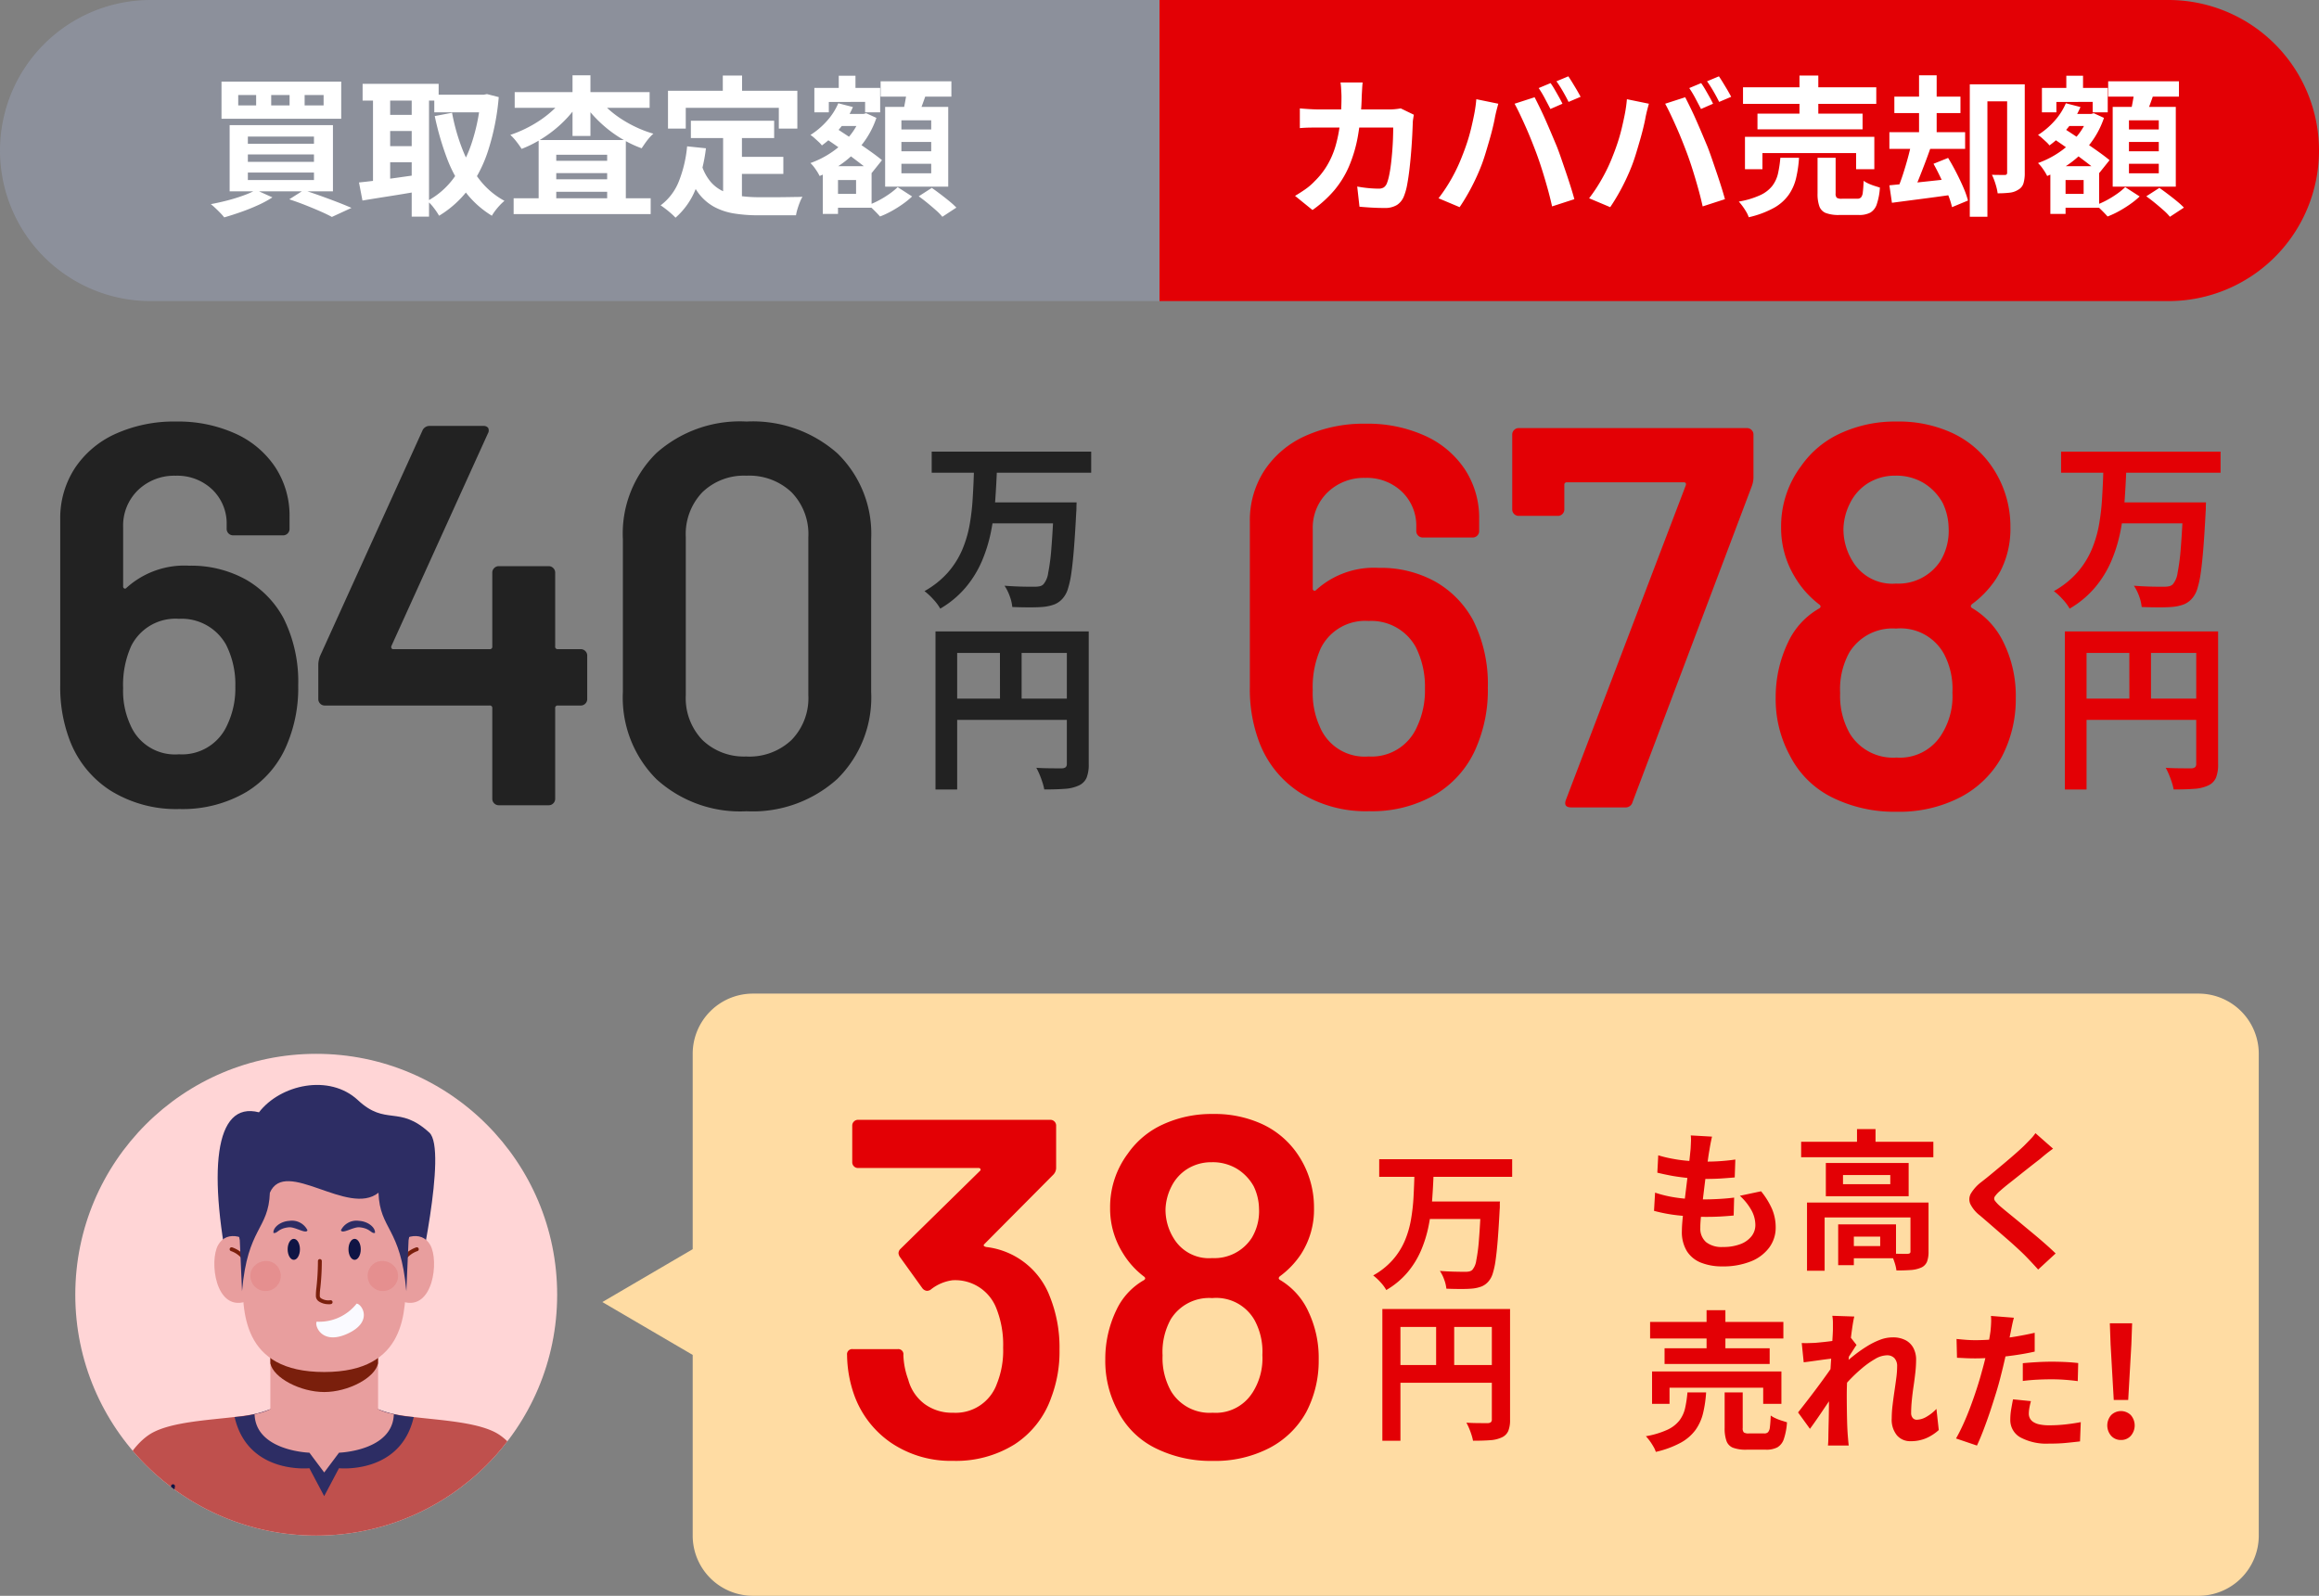
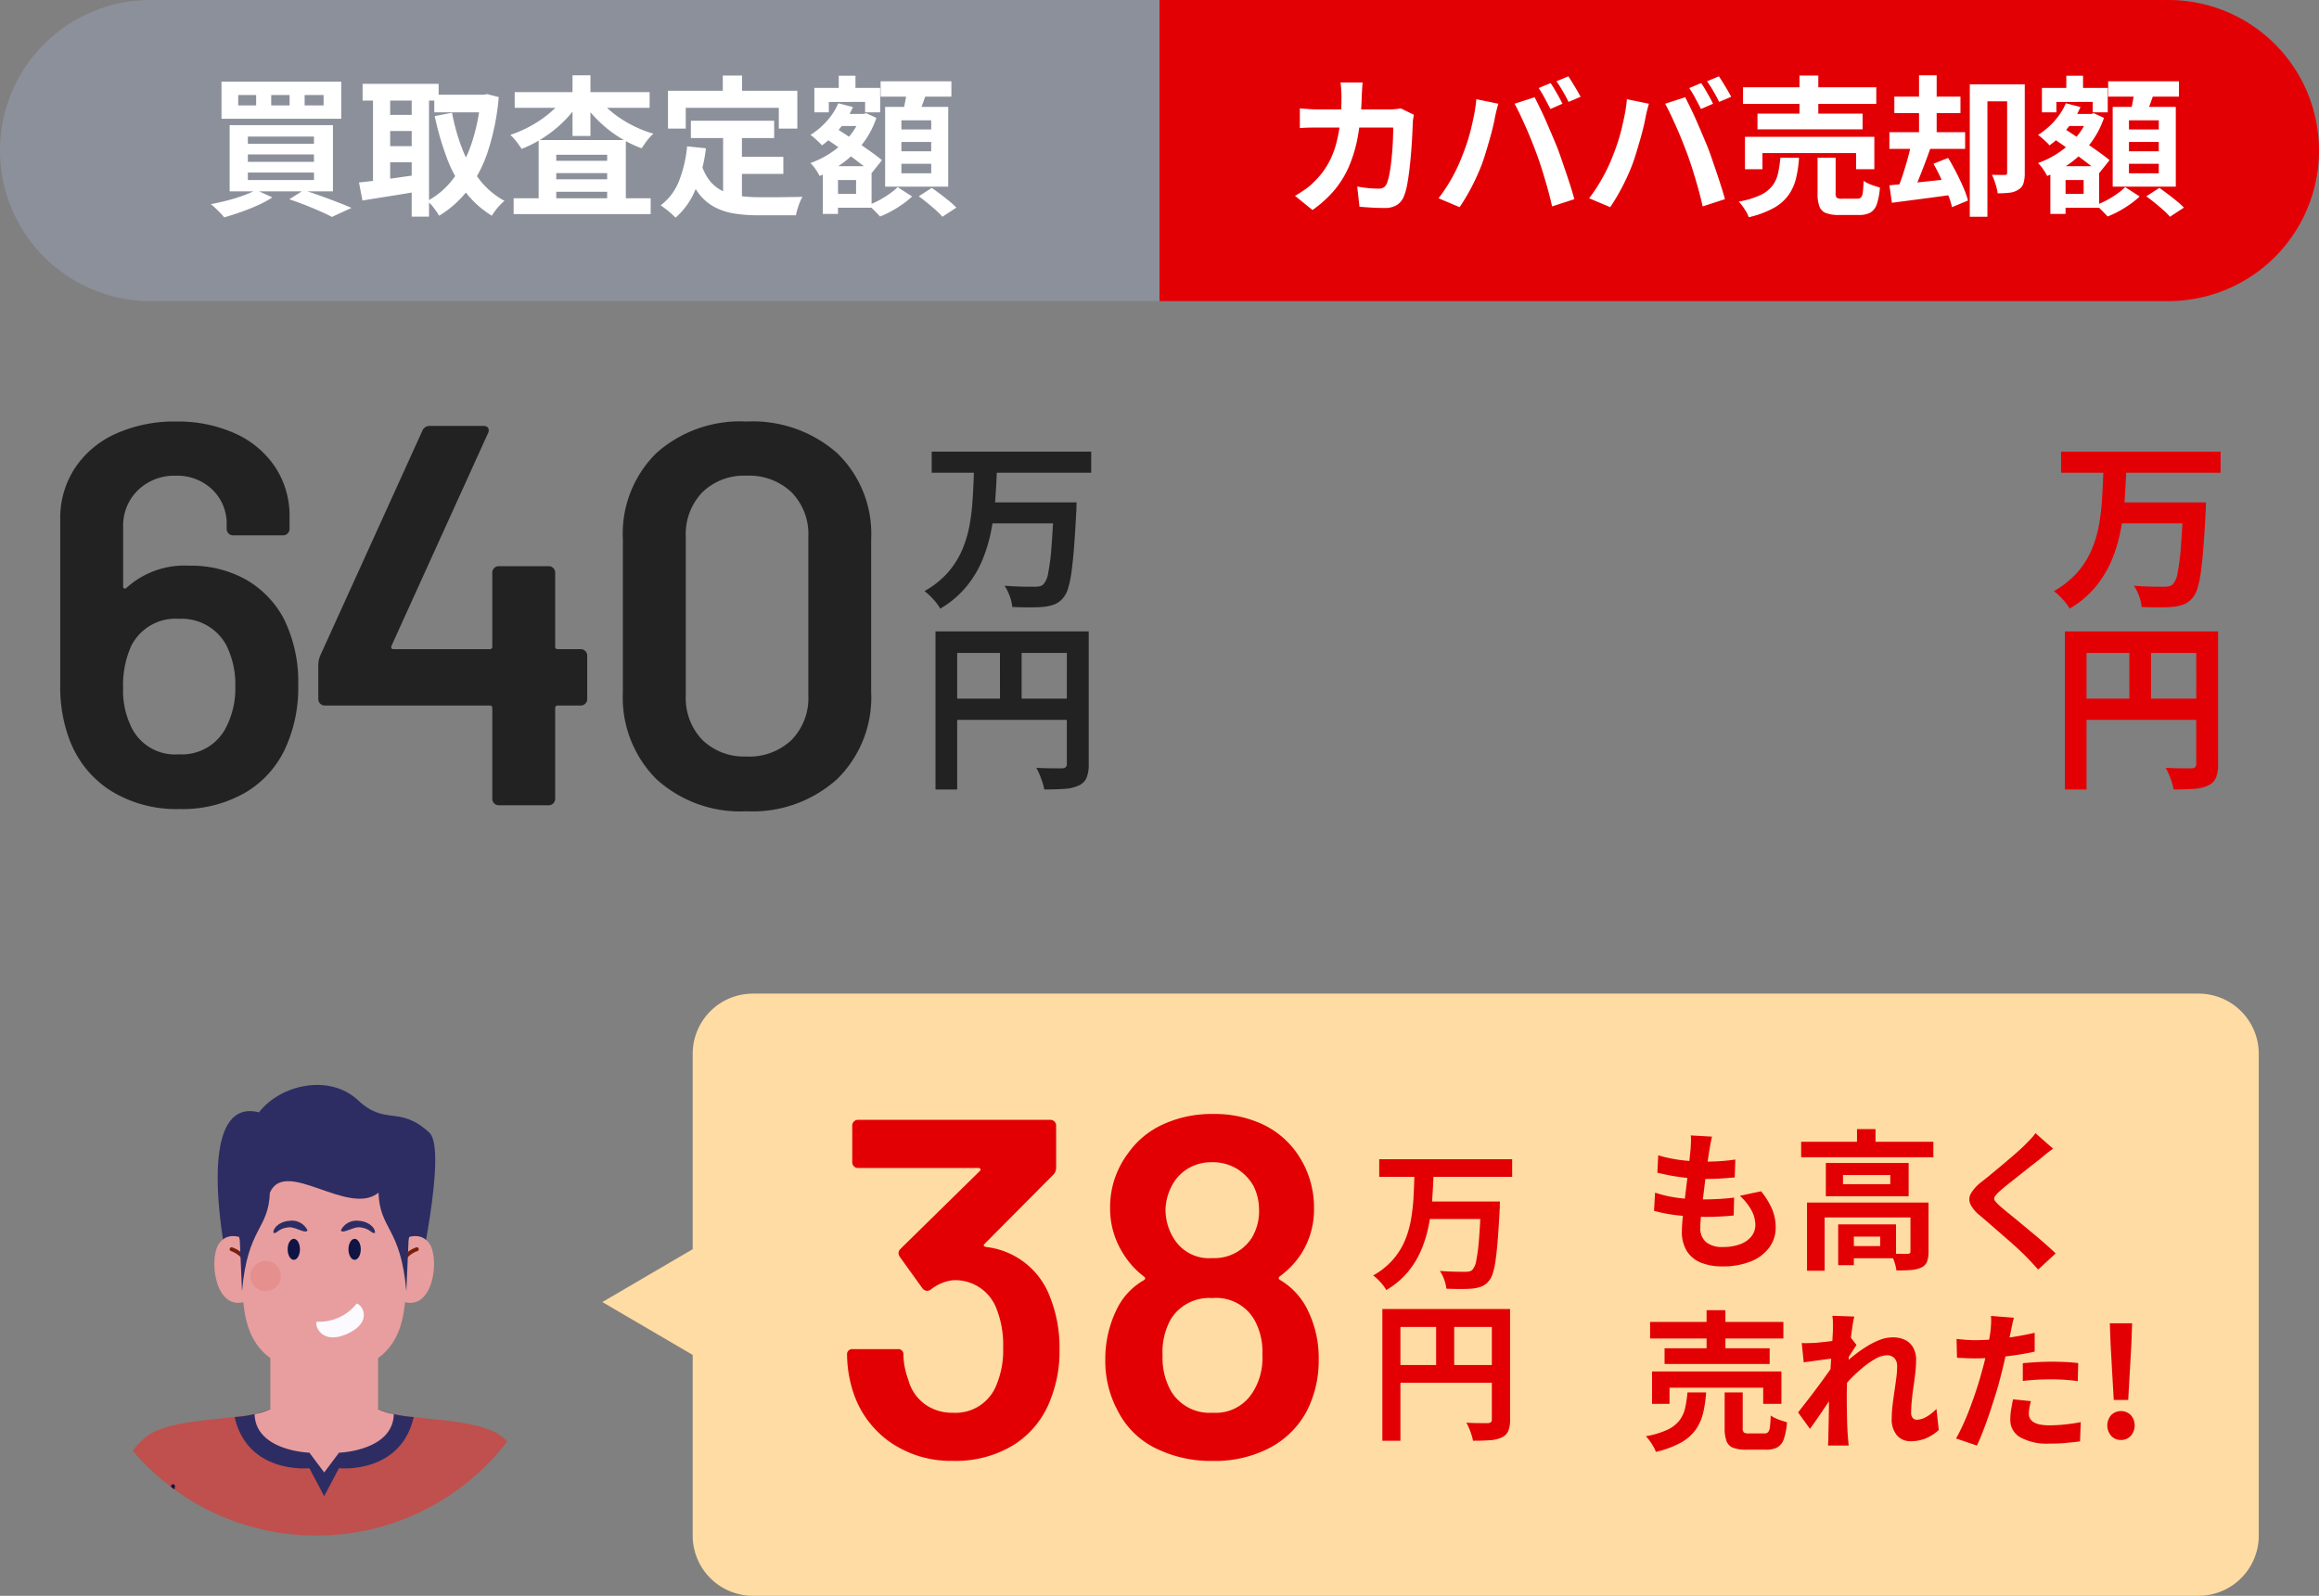
<svg xmlns="http://www.w3.org/2000/svg" width="154" height="106" viewBox="0 0 154 106">
  <rect x="0" y="0" width="154" height="106" fill="#808080" stroke="none" />
  <defs>
    <clipPath id="clip-path">
      <circle id="楕円形_1" data-name="楕円形 1" cx="16" cy="16" r="16" fill="#fff" stroke="#707070" stroke-width="1" />
    </clipPath>
    <clipPath id="clip-path-2">
      <rect id="長方形_12" data-name="長方形 12" width="30.303" height="33.097" fill="none" />
    </clipPath>
  </defs>
  <g id="グループ_275" data-name="グループ 275" transform="translate(2108 -2092)">
    <g id="グループ_255" data-name="グループ 255">
      <path id="長方形_6" data-name="長方形 6" d="M10,0H77a0,0,0,0,1,0,0V20a0,0,0,0,1,0,0H10A10,10,0,0,1,0,10v0A10,10,0,0,1,10,0Z" transform="translate(-2108 2092)" fill="#8c909b" />
      <path id="パス_500" data-name="パス 500" d="M6.58-7.19v.69H7.84v-.69Zm-2.22,0v.69H5.58v-.69Zm-2.19,0v.69H3.36v-.69ZM1.06-8.08H9.01v2.47H1.06ZM2.81-3.24v.49H7.2v-.49Zm0,1.2v.5H7.2v-.5Zm0-2.39v.48H7.2v-.48ZM1.6-5.19H8.46v4.4H1.6ZM5.56-.26l.96-.61q.56.18,1.145.39T8.78-.065q.53.205.91.375l-1.3.6Q8.08.74,7.625.54T6.64.13Q6.11-.08,5.56-.26ZM3.35-.88l1.09.49a7.064,7.064,0,0,1-.96.52Q2.93.38,2.345.585T1.24.94A3.513,3.513,0,0,0,.98.645Q.82.48.65.32T.35.06q.54-.1,1.1-.245T2.5-.51A6.3,6.3,0,0,0,3.35-.88ZM15.19-7.21H18.6v1.17H15.19Zm-4.76-.72h5.05v1.11H10.43Zm1.32,2.06h2.4V-4.8h-2.4Zm0,2.08h2.4v1.07h-2.4Zm6.52-3.42h.21l.21-.04.78.2a15.889,15.889,0,0,1-.7,3.54A8.934,8.934,0,0,1,17.46-.93,6.919,6.919,0,0,1,15.51.83a4.721,4.721,0,0,0-.355-.525A2.61,2.61,0,0,0,14.73-.15a5.231,5.231,0,0,0,1.73-1.495,8.287,8.287,0,0,0,1.2-2.31A12.663,12.663,0,0,0,18.27-6.95Zm-1.9,1.2a13.157,13.157,0,0,0,.69,2.43A8.025,8.025,0,0,0,18.2-1.56a5.268,5.268,0,0,0,1.65,1.4,3.726,3.726,0,0,0-.3.285,4.361,4.361,0,0,0-.305.36,3.092,3.092,0,0,0-.23.345A6.392,6.392,0,0,1,17.235-.78,8.882,8.882,0,0,1,16.02-3.02a19.116,19.116,0,0,1-.8-2.77ZM11.12-7.48h1.14V-.94H11.12Zm2.57,0h1.15V.89H13.69Zm-3.5,6.1q.5-.05,1.135-.13t1.35-.18l1.415-.2.06,1.1q-.97.17-1.96.325T10.42-.18ZM20.46-.33h9.1V.72h-9.1Zm2.23-2.49h4.6V-2h-4.6Zm0,1.23h4.6v.83h-4.6ZM22.12-4.2h5.79V.25H26.67V-3.22H23.29V.29H22.12ZM20.53-7.38h8.96v1.04H20.53ZM24.37-8.5h1.19v4.03H24.37Zm-.56,1.46.98.37a7.1,7.1,0,0,1-.74.96,7.957,7.957,0,0,1-.915.855,8.627,8.627,0,0,1-1.035.71,7.711,7.711,0,0,1-1.11.535,5.57,5.57,0,0,0-.345-.485,3.454,3.454,0,0,0-.405-.445,8.086,8.086,0,0,0,1.06-.44,8.056,8.056,0,0,0,1-.59,7.007,7.007,0,0,0,.86-.7A4.784,4.784,0,0,0,23.81-7.04Zm2.24.01a4.883,4.883,0,0,0,.68.755,6.821,6.821,0,0,0,.885.68,8.215,8.215,0,0,0,1.025.565,7.557,7.557,0,0,0,1.1.41,2.54,2.54,0,0,0-.28.285,4.419,4.419,0,0,0-.275.355q-.125.18-.225.33a7.5,7.5,0,0,1-1.13-.52,8.137,8.137,0,0,1-1.05-.7,8.618,8.618,0,0,1-.925-.845,7.344,7.344,0,0,1-.755-.94Zm6.18,1.55h5.53v1.15H32.23ZM35-3.08h3.37v1.13H35Zm-.63-1.73h1.25V.02L34.37-.13ZM31.98-3.78l1.25.13a10.8,10.8,0,0,1-.68,2.7A4.943,4.943,0,0,1,31.21.96a3.819,3.819,0,0,0-.28-.27q-.18-.16-.375-.31T30.22.14a3.667,3.667,0,0,0,1.22-1.615A8.383,8.383,0,0,0,31.98-3.78Zm.97,1.26a3.2,3.2,0,0,0,.6,1.105,2.457,2.457,0,0,0,.87.64A4.09,4.09,0,0,0,35.51-.48a9.309,9.309,0,0,0,1.25.08h1.045q.335,0,.685-.005l.65-.01q.3,0,.5-.015a2.5,2.5,0,0,0-.175.365Q39.38.15,39.31.38a3.138,3.138,0,0,0-.1.42H36.7A9.891,9.891,0,0,1,35.1.68,4.184,4.184,0,0,1,33.785.245a3.279,3.279,0,0,1-1.04-.9A5.268,5.268,0,0,1,31.97-2.2Zm1.4-5.96h1.28v1.82H34.35ZM30.71-7.47H39.3v2.51H38.07V-6.34H31.89v1.38H30.71ZM41.72-5.93H43.7v.8H41.72Zm.33-2.54h1.11V-6.9H42.05Zm-.52,6.01h2.7V.3h-2.7V-.62H43.2v-.92H41.53Zm-1.1-5.2H44.8v1.62h-1v-.69H41.39v.69h-.96Zm.56,5.2H42V.71H40.99Zm2.52-3.47h.19l.17-.05.68.31a5.855,5.855,0,0,1-.89,1.685,6.489,6.489,0,0,1-1.31,1.29,7.318,7.318,0,0,1-1.57.885,3.317,3.317,0,0,0-.27-.45,2.573,2.573,0,0,0-.34-.41,6.092,6.092,0,0,0,1.415-.72A5.617,5.617,0,0,0,42.76-4.455a4.29,4.29,0,0,0,.75-1.315Zm-1.49-.71.97.25A5.73,5.73,0,0,1,42.1-4.945,6.26,6.26,0,0,1,40.93-3.84a1.526,1.526,0,0,0-.21-.23q-.14-.13-.29-.265a2.065,2.065,0,0,0-.26-.2,5.115,5.115,0,0,0,1.085-.92A4.284,4.284,0,0,0,42.02-6.64Zm-.9,2.3.63-.72q.37.24.81.53t.88.59q.44.3.83.58t.65.5l-.68.85a7.82,7.82,0,0,0-.625-.53q-.375-.29-.805-.61t-.87-.63Q41.5-4.09,41.12-4.34ZM44.83-8.1h4.7v1.02h-4.7Zm1.38,4.03v.62h1.98v-.62Zm0,1.45v.63h1.98v-.63Zm0-2.89v.61h1.98v-.61ZM45.13-6.4h4.19v5.3H45.13Zm1.46-1.16,1.31.16q-.15.45-.315.895t-.305.765l-.99-.19q.06-.24.115-.525t.105-.575Q46.56-7.32,46.59-7.56Zm-.63,6.49.96.62a5.387,5.387,0,0,1-.62.505,7.868,7.868,0,0,1-.75.47,5.916,5.916,0,0,1-.76.355Q44.65.72,44.43.5T44.02.12a5.383,5.383,0,0,0,.73-.33,6.373,6.373,0,0,0,.69-.43A4.245,4.245,0,0,0,45.96-1.07Zm1.4.61.87-.56q.27.19.58.425t.59.465a5.092,5.092,0,0,1,.46.42L48.93.9a3.52,3.52,0,0,0-.42-.43q-.27-.24-.575-.49T47.36-.46Z" transform="translate(-2094.35 2105.5)" fill="#fff" />
      <path id="長方形_7" data-name="長方形 7" d="M0,0H67A10,10,0,0,1,77,10v0A10,10,0,0,1,67,20H0a0,0,0,0,1,0,0V0A0,0,0,0,1,0,0Z" transform="translate(-2031 2092)" fill="#e30005" />
      <path id="パス_501" data-name="パス 501" d="M5.32-8.02q-.02.17-.035.44l-.025.45a17.541,17.541,0,0,1-.25,2.645,9.192,9.192,0,0,1-.6,2.045,6.418,6.418,0,0,1-.99,1.6A7.791,7.791,0,0,1,1.99.45L.83-.49q.31-.18.665-.425A3.961,3.961,0,0,0,2.14-1.47a5.123,5.123,0,0,0,.83-1.055,5.643,5.643,0,0,0,.545-1.26,9.093,9.093,0,0,0,.3-1.5,15.026,15.026,0,0,0,.1-1.81q0-.11-.01-.285T3.885-7.73Q3.87-7.9,3.85-8.02Zm3.4,2.14q-.02.12-.045.28a1.728,1.728,0,0,0-.025.25q-.01.32-.035.82t-.07,1.075Q8.5-2.88,8.435-2.31T8.28-1.255a3.966,3.966,0,0,1-.22.795A1.221,1.221,0,0,1,7.6.115a1.518,1.518,0,0,1-.825.2q-.43,0-.86-.025T5.11.23L4.96-1.11q.37.07.74.105t.66.035a.645.645,0,0,0,.37-.085.626.626,0,0,0,.2-.265,3.334,3.334,0,0,0,.15-.53q.07-.33.12-.74t.085-.85q.035-.44.05-.855T7.35-5.03H2.47q-.25,0-.62.005t-.7.035V-6.3q.32.03.68.05t.64.02H7.1a3.772,3.772,0,0,0,.385-.02q.2-.02.365-.05Zm9.08-2.1q.13.18.275.43t.285.5q.14.25.23.44l-.8.35q-.16-.31-.37-.705a7.008,7.008,0,0,0-.41-.685Zm1.18-.45q.13.19.285.445t.3.5q.14.245.23.415l-.8.34q-.15-.31-.375-.7T18.19-8.1ZM11.92-3.11q.17-.42.325-.885t.275-.96q.12-.5.215-.985a9.038,9.038,0,0,0,.135-.97l1.46.3q-.04.14-.09.33t-.09.37q-.04.18-.06.3-.05.26-.14.63t-.21.785q-.12.415-.245.83T13.24-2.6q-.18.48-.425,1t-.52,1q-.275.48-.535.86l-1.4-.59a10.678,10.678,0,0,0,.9-1.37A10.951,10.951,0,0,0,11.92-3.11Zm4.94-.21q-.15-.4-.33-.85t-.38-.9q-.2-.45-.39-.85t-.35-.69l1.33-.43q.15.29.35.7t.4.865q.2.455.39.905t.34.81q.13.33.285.78t.32.935q.165.485.31.945t.245.83L17.9.21q-.13-.59-.3-1.2t-.355-1.2Q17.06-2.78,16.86-3.32ZM27.8-7.98q.13.18.275.43t.285.5q.14.25.23.44l-.8.35q-.16-.31-.37-.705a7.008,7.008,0,0,0-.41-.685Zm1.18-.45q.13.19.285.445t.3.5q.14.245.23.415l-.8.34q-.15-.31-.375-.7T28.19-8.1ZM21.92-3.11q.17-.42.325-.885t.275-.96q.12-.5.215-.985a9.038,9.038,0,0,0,.135-.97l1.46.3q-.04.14-.09.33t-.09.37q-.04.18-.06.3-.05.26-.14.63t-.21.785q-.12.415-.245.83T23.24-2.6q-.18.48-.425,1t-.52,1q-.275.48-.535.86l-1.4-.59a10.678,10.678,0,0,0,.895-1.37A10.951,10.951,0,0,0,21.92-3.11Zm4.94-.21q-.15-.4-.33-.85t-.38-.9q-.2-.45-.39-.85t-.35-.69l1.33-.43q.15.29.35.7t.4.865q.2.455.39.905t.34.81q.13.33.285.78t.32.935q.165.485.31.945t.245.83L27.9.21q-.13-.59-.3-1.2t-.355-1.2Q27.06-2.78,26.86-3.32ZM30.58-7.7h8.85v1.1H30.58Zm.96,1.75h6.98v1.04H31.54Zm-.83,1.54H39.3v2.15H38.09V-3.33H31.87v1.07H30.71Zm3.62-4.07h1.25v3.11H34.33Zm1.2,5.46h1.2V-.66a.4.4,0,0,0,.075.295A.59.59,0,0,0,37.15-.3h1.01a.346.346,0,0,0,.255-.085.616.616,0,0,0,.12-.34q.035-.255.055-.765a1.759,1.759,0,0,0,.315.18,3.421,3.421,0,0,0,.4.155l.365.115A4.274,4.274,0,0,1,39.46.075a1,1,0,0,1-.43.55,1.575,1.575,0,0,1-.76.155H36.98a2.43,2.43,0,0,1-.9-.13A.754.754,0,0,1,35.65.205a2.467,2.467,0,0,1-.12-.855Zm-2.47,0H34.3a8.142,8.142,0,0,1-.2,1.37A3.225,3.225,0,0,1,33.6-.54a3,3,0,0,1-.98.855A6.412,6.412,0,0,1,30.96.93,1.756,1.756,0,0,0,30.8.58a4.242,4.242,0,0,0-.245-.375A3.567,3.567,0,0,0,30.3-.11a5.739,5.739,0,0,0,1.43-.43,2.168,2.168,0,0,0,.8-.62,2.145,2.145,0,0,0,.375-.82A7.657,7.657,0,0,0,33.06-3.02ZM48.12-7.9h1.17v5.89a2.353,2.353,0,0,1-.085.685A.725.725,0,0,1,48.86-.9a1.3,1.3,0,0,1-.58.2,6.848,6.848,0,0,1-.79.04,3.013,3.013,0,0,0-.08-.4q-.06-.23-.14-.45a3.637,3.637,0,0,0-.16-.38q.26.01.515.01h.345a.158.158,0,0,0,.115-.035.175.175,0,0,0,.035-.125Zm-2.48,0h3.04v1.13H46.81V.9H45.64Zm-5.01.82h4.39v1.09H40.63ZM40.3-4.72h5.03v1.11H40.3ZM42.27-8.5h1.17v4.37H42.27ZM40.3-1.19q.52-.05,1.19-.12L42.9-1.46l1.485-.16.05,1.06q-1.05.15-2.095.285T40.47-.03Zm2.93-1.43.97-.39q.27.44.535.955t.475,1a5.969,5.969,0,0,1,.31.875L44.46.26a5.431,5.431,0,0,0-.28-.865q-.2-.5-.445-1.025T43.23-2.62ZM41.77-4.04l1.27.34q-.18.52-.39,1.07t-.41,1.05q-.2.5-.39.88l-.98-.31q.17-.41.34-.935t.32-1.075Q41.68-3.57,41.77-4.04Zm9.95-1.89H53.7v.8H51.72Zm.33-2.54h1.11V-6.9H52.05Zm-.52,6.01h2.7V.3h-2.7V-.62H53.2v-.92H51.53Zm-1.1-5.2H54.8v1.62h-1v-.69H51.39v.69h-.96Zm.56,5.2H52V.71H50.99Zm2.52-3.47h.19l.17-.05.68.31a5.855,5.855,0,0,1-.89,1.685,6.489,6.489,0,0,1-1.31,1.29,7.318,7.318,0,0,1-1.57.885,3.317,3.317,0,0,0-.27-.45,2.573,2.573,0,0,0-.34-.41,6.092,6.092,0,0,0,1.415-.72A5.617,5.617,0,0,0,52.76-4.455a4.29,4.29,0,0,0,.75-1.315Zm-1.49-.71.97.25A5.73,5.73,0,0,1,52.1-4.945,6.26,6.26,0,0,1,50.93-3.84a1.526,1.526,0,0,0-.21-.23q-.14-.13-.29-.265a2.065,2.065,0,0,0-.26-.2,5.115,5.115,0,0,0,1.085-.92A4.284,4.284,0,0,0,52.02-6.64Zm-.9,2.3.63-.72q.37.24.81.53t.88.59q.44.3.83.58t.65.5l-.68.85a7.82,7.82,0,0,0-.625-.53q-.375-.29-.805-.61t-.87-.63Q51.5-4.09,51.12-4.34ZM54.83-8.1h4.7v1.02h-4.7Zm1.38,4.03v.62h1.98v-.62Zm0,1.45v.63h1.98v-.63Zm0-2.89v.61h1.98v-.61ZM55.13-6.4h4.19v5.3H55.13Zm1.46-1.16,1.31.16q-.15.45-.315.895t-.305.765l-.99-.19q.06-.24.115-.525t.105-.575Q56.56-7.32,56.59-7.56Zm-.63,6.49.96.62a5.387,5.387,0,0,1-.62.505,7.868,7.868,0,0,1-.75.47,5.916,5.916,0,0,1-.76.355Q54.65.72,54.43.5T54.02.12a5.383,5.383,0,0,0,.73-.33,6.373,6.373,0,0,0,.69-.43A4.245,4.245,0,0,0,55.96-1.07Zm1.4.61.87-.56q.27.19.58.425t.59.465a5.092,5.092,0,0,1,.46.42L58.93.9a3.52,3.52,0,0,0-.42-.43q-.27-.24-.575-.49T57.36-.46Z" transform="translate(-2022.83 2105.5)" fill="#fff" />
      <g id="グループ_253" data-name="グループ 253" transform="translate(-2133.836 140)">
-         <path id="パス_502" data-name="パス 502" d="M16.668-12.42a9.437,9.437,0,0,1,.972,4.464A9.592,9.592,0,0,1,16.92-4.1,6.647,6.647,0,0,1,14.2-.882,8.358,8.358,0,0,1,9.756.252,8.263,8.263,0,0,1,5.148-.99,6.874,6.874,0,0,1,2.412-4.464a9.885,9.885,0,0,1-.576-3.528v-10.98a6.075,6.075,0,0,1,.972-3.42,6.38,6.38,0,0,1,2.718-2.286,9.44,9.44,0,0,1,4.014-.81,9.2,9.2,0,0,1,3.906.792,6.268,6.268,0,0,1,2.664,2.232,5.859,5.859,0,0,1,.954,3.312v.792a.417.417,0,0,1-.126.306.417.417,0,0,1-.306.126H13.32a.417.417,0,0,1-.306-.126.417.417,0,0,1-.126-.306v-.252a3.128,3.128,0,0,0-.954-2.358,3.361,3.361,0,0,0-2.43-.918,3.46,3.46,0,0,0-2.5.954,3.272,3.272,0,0,0-.99,2.466v3.924a.145.145,0,0,0,.072.144.118.118,0,0,0,.144-.036A5.723,5.723,0,0,1,10.4-15.912a7.48,7.48,0,0,1,3.726.9A6.516,6.516,0,0,1,16.668-12.42ZM12.924-5.328a5.653,5.653,0,0,0,.54-2.556,5.837,5.837,0,0,0-.612-2.772A3.373,3.373,0,0,0,9.72-12.384a3.283,3.283,0,0,0-3.168,1.8,6.292,6.292,0,0,0-.54,2.808A5.4,5.4,0,0,0,6.48-5.364a3.216,3.216,0,0,0,3.24,1.98A3.278,3.278,0,0,0,12.924-5.328ZM23.184,0q-.54,0-.36-.5l7.956-20.88q.072-.216-.144-.216H22.9a.159.159,0,0,0-.18.18v1.62a.417.417,0,0,1-.126.306.417.417,0,0,1-.306.126H19.692a.417.417,0,0,1-.306-.126.417.417,0,0,1-.126-.306v-4.968a.417.417,0,0,1,.126-.306.417.417,0,0,1,.306-.126H34.848a.417.417,0,0,1,.306.126.417.417,0,0,1,.126.306v2.88a1.777,1.777,0,0,1-.108.54L27.252-.36a.474.474,0,0,1-.5.36ZM51.912-10.908A8.025,8.025,0,0,1,52.7-7.272a8.24,8.24,0,0,1-.936,3.924A6.657,6.657,0,0,1,49.032-.684a8.812,8.812,0,0,1-4.248.972A9.3,9.3,0,0,1,40.5-.666a6.256,6.256,0,0,1-2.808-2.79,7.824,7.824,0,0,1-.936-3.852,8.391,8.391,0,0,1,.828-3.672,5.016,5.016,0,0,1,2.052-2.232q.18-.108.036-.252a6.268,6.268,0,0,1-1.62-1.8,6.235,6.235,0,0,1-.936-3.348,6.667,6.667,0,0,1,1.332-4.068,6.434,6.434,0,0,1,2.628-2.178,8.652,8.652,0,0,1,3.708-.774,8.471,8.471,0,0,1,3.726.774,6.513,6.513,0,0,1,2.574,2.178,7.031,7.031,0,0,1,1.26,4.068,6.139,6.139,0,0,1-.972,3.456A6.531,6.531,0,0,1,49.788-13.5q-.144.144,0,.252A5.312,5.312,0,0,1,51.912-10.908ZM41.688-20.2a4.04,4.04,0,0,0-.432,1.656,4.035,4.035,0,0,0,.612,2.2,3.07,3.07,0,0,0,2.88,1.476A3.323,3.323,0,0,0,47.7-16.38a3.859,3.859,0,0,0,.54-2.2,3.972,3.972,0,0,0-.4-1.656,3.58,3.58,0,0,0-1.26-1.314,3.508,3.508,0,0,0-1.872-.486,3.372,3.372,0,0,0-1.8.486A3.254,3.254,0,0,0,41.688-20.2ZM47.736-4.788a4.76,4.76,0,0,0,.756-2.844,4.94,4.94,0,0,0-.576-2.592,3.293,3.293,0,0,0-3.168-1.656,3.362,3.362,0,0,0-3.1,1.584,5.055,5.055,0,0,0-.612,2.7,5.053,5.053,0,0,0,.648,2.7,3.362,3.362,0,0,0,3.1,1.584A3.24,3.24,0,0,0,47.736-4.788Z" transform="translate(107 2005.632)" fill="#e30005" />
        <path id="パス_503" data-name="パス 503" d="M.708-9.372H11.3v1.4H.708ZM4.548-6h4.8v1.392h-4.8ZM8.82-6h1.512l-.006.114q-.006.114-.006.27a2.117,2.117,0,0,1-.012.252q-.072,1.392-.15,2.382T9.984-1.326A6.343,6.343,0,0,1,9.756-.264a1.739,1.739,0,0,1-.312.6,1.451,1.451,0,0,1-.57.432A2.881,2.881,0,0,1,8.16.936Q7.8.972,7.23.972T6.06.948A2.791,2.791,0,0,0,5.892.234a3.106,3.106,0,0,0-.348-.7q.624.048,1.188.06T7.56-.4a1.488,1.488,0,0,0,.324-.03.536.536,0,0,0,.24-.126,1.452,1.452,0,0,0,.318-.75,13.829,13.829,0,0,0,.216-1.68q.09-1.1.162-2.778Zm-5.3-2.172H5.04Q5-7.152,4.926-6.108A16.752,16.752,0,0,1,4.644-4.05a9.964,9.964,0,0,1-.6,1.944A7.03,7.03,0,0,1,2.976-.366a6.476,6.476,0,0,1-1.7,1.422A3.235,3.235,0,0,0,.816.438,4.268,4.268,0,0,0,.228-.108,5.916,5.916,0,0,0,1.782-1.344a5.7,5.7,0,0,0,.954-1.512,7.731,7.731,0,0,0,.5-1.71,15.119,15.119,0,0,0,.2-1.806Q3.492-7.284,3.516-8.172ZM.96,2.568h9.408V4H2.4v9.072H.96Zm8.724,0h1.452v8.82a2.317,2.317,0,0,1-.144.906,1.018,1.018,0,0,1-.516.51,2.583,2.583,0,0,1-.93.222q-.558.042-1.362.042a3.679,3.679,0,0,0-.12-.468q-.084-.264-.192-.522a4.35,4.35,0,0,0-.216-.45q.348.024.7.03t.63.006h.384a.4.4,0,0,0,.24-.078.29.29,0,0,0,.072-.222ZM1.74,7.032h8.652V8.448H1.74Zm3.5-3.684h1.44V7.74H5.244Z" transform="translate(162 1991.372)" fill="#e30005" />
      </g>
      <g id="グループ_252" data-name="グループ 252" transform="translate(-2137.836 139)">
        <path id="パス_498" data-name="パス 498" d="M16.668-12.42a9.437,9.437,0,0,1,.972,4.464A9.592,9.592,0,0,1,16.92-4.1,6.647,6.647,0,0,1,14.2-.882,8.358,8.358,0,0,1,9.756.252,8.263,8.263,0,0,1,5.148-.99,6.874,6.874,0,0,1,2.412-4.464a9.885,9.885,0,0,1-.576-3.528v-10.98a6.075,6.075,0,0,1,.972-3.42,6.38,6.38,0,0,1,2.718-2.286,9.44,9.44,0,0,1,4.014-.81,9.2,9.2,0,0,1,3.906.792,6.268,6.268,0,0,1,2.664,2.232,5.859,5.859,0,0,1,.954,3.312v.792a.417.417,0,0,1-.126.306.417.417,0,0,1-.306.126H13.32a.417.417,0,0,1-.306-.126.417.417,0,0,1-.126-.306v-.252a3.128,3.128,0,0,0-.954-2.358,3.361,3.361,0,0,0-2.43-.918,3.46,3.46,0,0,0-2.5.954,3.272,3.272,0,0,0-.99,2.466v3.924a.145.145,0,0,0,.072.144.118.118,0,0,0,.144-.036A5.723,5.723,0,0,1,10.4-15.912a7.48,7.48,0,0,1,3.726.9A6.516,6.516,0,0,1,16.668-12.42ZM12.924-5.328a5.653,5.653,0,0,0,.54-2.556,5.837,5.837,0,0,0-.612-2.772A3.373,3.373,0,0,0,9.72-12.384a3.283,3.283,0,0,0-3.168,1.8,6.292,6.292,0,0,0-.54,2.808A5.4,5.4,0,0,0,6.48-5.364a3.216,3.216,0,0,0,3.24,1.98A3.278,3.278,0,0,0,12.924-5.328ZM36.4-10.368a.417.417,0,0,1,.306.126.417.417,0,0,1,.126.306v2.88a.417.417,0,0,1-.126.306.417.417,0,0,1-.306.126H34.884a.159.159,0,0,0-.18.18V-.432a.417.417,0,0,1-.126.306A.417.417,0,0,1,34.272,0H30.96a.417.417,0,0,1-.306-.126.417.417,0,0,1-.126-.306V-6.444a.159.159,0,0,0-.18-.18H19.4A.417.417,0,0,1,19.1-6.75a.417.417,0,0,1-.126-.306v-2.3a1.777,1.777,0,0,1,.108-.54l6.8-14.976a.51.51,0,0,1,.5-.324h3.528a.4.4,0,0,1,.342.126.387.387,0,0,1-.018.378L23.832-10.584a.153.153,0,0,0,0,.144.115.115,0,0,0,.108.072h6.408a.159.159,0,0,0,.18-.18v-4.9a.417.417,0,0,1,.126-.306.417.417,0,0,1,.306-.126h3.312a.417.417,0,0,1,.306.126.417.417,0,0,1,.126.306v4.9a.159.159,0,0,0,.18.18ZM47.412.4a8.255,8.255,0,0,1-5.994-2.142A7.667,7.667,0,0,1,39.2-7.524V-17.676a7.5,7.5,0,0,1,2.214-5.706,8.338,8.338,0,0,1,5.994-2.106,8.469,8.469,0,0,1,6.03,2.106,7.438,7.438,0,0,1,2.25,5.706V-7.524a7.6,7.6,0,0,1-2.25,5.778A8.383,8.383,0,0,1,47.412.4Zm0-3.636a4.075,4.075,0,0,0,2.988-1.1,3.977,3.977,0,0,0,1.116-2.97V-17.82A3.977,3.977,0,0,0,50.4-20.79a4.075,4.075,0,0,0-2.988-1.1,3.965,3.965,0,0,0-2.934,1.1,4.013,4.013,0,0,0-1.1,2.97V-7.308a4.013,4.013,0,0,0,1.1,2.97A3.965,3.965,0,0,0,47.412-3.24Z" transform="translate(32 2006.488)" fill="#222" />
        <path id="パス_499" data-name="パス 499" d="M.708-9.372H11.3v1.4H.708ZM4.548-6h4.8v1.392h-4.8ZM8.82-6h1.512l-.006.114q-.006.114-.006.27a2.117,2.117,0,0,1-.012.252q-.072,1.392-.15,2.382T9.984-1.326A6.343,6.343,0,0,1,9.756-.264a1.739,1.739,0,0,1-.312.6,1.451,1.451,0,0,1-.57.432A2.881,2.881,0,0,1,8.16.936Q7.8.972,7.23.972T6.06.948A2.791,2.791,0,0,0,5.892.234a3.106,3.106,0,0,0-.348-.7q.624.048,1.188.06T7.56-.4a1.488,1.488,0,0,0,.324-.03.536.536,0,0,0,.24-.126,1.452,1.452,0,0,0,.318-.75,13.829,13.829,0,0,0,.216-1.68q.09-1.1.162-2.778Zm-5.3-2.172H5.04Q5-7.152,4.926-6.108A16.752,16.752,0,0,1,4.644-4.05a9.964,9.964,0,0,1-.6,1.944A7.03,7.03,0,0,1,2.976-.366a6.476,6.476,0,0,1-1.7,1.422A3.235,3.235,0,0,0,.816.438,4.268,4.268,0,0,0,.228-.108,5.916,5.916,0,0,0,1.782-1.344a5.7,5.7,0,0,0,.954-1.512,7.731,7.731,0,0,0,.5-1.71,15.119,15.119,0,0,0,.2-1.806Q3.492-7.284,3.516-8.172ZM.96,2.568h9.408V4H2.4v9.072H.96Zm8.724,0h1.452v8.82a2.317,2.317,0,0,1-.144.906,1.018,1.018,0,0,1-.516.51,2.583,2.583,0,0,1-.93.222q-.558.042-1.362.042a3.679,3.679,0,0,0-.12-.468q-.084-.264-.192-.522a4.35,4.35,0,0,0-.216-.45q.348.024.7.03t.63.006h.384a.4.4,0,0,0,.24-.078.29.29,0,0,0,.072-.222ZM1.74,7.032h8.652V8.448H1.74Zm3.5-3.684h1.44V7.74H5.244Z" transform="translate(91 1992.372)" fill="#222" />
      </g>
      <g id="グループ_7" data-name="グループ 7" transform="translate(-2137 133)">
        <g id="グループ_5" data-name="グループ 5" transform="translate(-102 -64)">
-           <circle id="楕円形_2" data-name="楕円形 2" cx="16" cy="16" r="16" transform="translate(136 2093)" fill="#ffd5d6" />
          <g id="マスクグループ_1" data-name="マスクグループ 1" transform="translate(136 2093)" clip-path="url(#clip-path)">
            <g id="グループ_4" data-name="グループ 4" transform="translate(1.377 2.066)">
              <g id="グループ_3" data-name="グループ 3" clip-path="url(#clip-path-2)">
                <path id="パス_1" data-name="パス 1" d="M34.015,1.819c1.421-1.846,4.676-2.576,6.572-.807,1.868,1.743,2.711.3,4.739,2.152,1.237,1.129-.829,10.2-.829,10.2h-12.3C30.561,5.726,31.049,1.044,34.015,1.819" transform="translate(-23.194 0)" fill="#2d2d64" />
                <rect id="長方形_11" data-name="長方形 11" width="7.154" height="9.783" transform="translate(11.576 16.11)" fill="#e89e9e" />
-                 <path id="パス_2" data-name="パス 2" d="M51.967,62.368v2.384c-.2.97-1.994,1.906-3.575,1.906s-3.375-.935-3.578-1.906V62.368Z" transform="translate(-33.238 -46.259)" fill="#7a1f0c" />
                <path id="パス_3" data-name="パス 3" d="M33.292,39.835c-.611-.92-2.028-1.444-2.63-.367-.59,1.055-.184,4.374,1.806,3.763,1.329-.408,1.319-2.652.824-3.4" transform="translate(-22.557 -28.828)" fill="#e89e9e" />
                <path id="パス_4" data-name="パス 4" d="M35.675,43.9a.129.129,0,0,1-.129-.129,1.666,1.666,0,0,0-1.1-1.75.129.129,0,1,1,.067-.25,1.915,1.915,0,0,1,1.294,2,.129.129,0,0,1-.129.129" transform="translate(-25.476 -30.982)" fill="#7a1f0c" />
                <path id="パス_5" data-name="パス 5" d="M74.885,39.835c.611-.92,2.028-1.444,2.63-.367.59,1.055.184,4.374-1.806,3.763-1.329-.408-1.319-2.652-.824-3.4" transform="translate(-55.315 -28.828)" fill="#e89e9e" />
                <path id="パス_6" data-name="パス 6" d="M77.469,43.9a.129.129,0,0,1-.129-.129,1.915,1.915,0,0,1,1.294-2,.129.129,0,0,1,.067.25,1.666,1.666,0,0,0-1.1,1.75.129.129,0,0,1-.129.129" transform="translate(-57.364 -30.982)" fill="#7a1f0c" />
                <path id="パス_7" data-name="パス 7" d="M42.567,20.1c-7.15,0-5.421,4.916-5.421,7.368s-.088,6.51,5.421,6.51,5.421-4.059,5.421-6.51S49.717,20.1,42.567,20.1" transform="translate(-27.415 -14.909)" fill="#e89e9e" />
                <path id="パス_8" data-name="パス 8" d="M49.269,40.276c0,.384.183.7.408.7s.408-.311.408-.7-.183-.695-.408-.695-.408.311-.408.695" transform="translate(-36.544 -29.358)" fill="#0f1444" />
                <path id="パス_9" data-name="パス 9" d="M47.871,35.557c-.085.289-.815-.234-1.243-.191-.728.072-.757.439-1.021.371-.037-.334.428-.761,1.06-.8a1.147,1.147,0,0,1,1.2.623" transform="translate(-33.826 -25.909)" fill="#2d2d64" />
                <path id="パス_10" data-name="パス 10" d="M65.723,40.276c0,.384-.183.7-.408.7s-.408-.311-.408-.7.183-.695.408-.695.408.311.408.695" transform="translate(-48.142 -29.358)" fill="#0f1444" />
                <path id="パス_11" data-name="パス 11" d="M62.956,35.557c.085.289.815-.234,1.243-.191.728.072.758.439,1.021.371.037-.334-.428-.761-1.06-.8a1.147,1.147,0,0,0-1.2.623" transform="translate(-46.695 -25.909)" fill="#2d2d64" />
-                 <path id="パス_12" data-name="パス 12" d="M57.356,47.78a1.133,1.133,0,0,1-.652-.193.443.443,0,0,1-.184-.318,3.792,3.792,0,0,1,.035-.587,16.086,16.086,0,0,0,.1-1.769.129.129,0,1,1,.258,0,16.322,16.322,0,0,1-.1,1.8,3.724,3.724,0,0,0-.035.541.19.19,0,0,0,.085.134.914.914,0,0,0,.612.13.129.129,0,0,1,.046.254.936.936,0,0,1-.163.013" transform="translate(-41.919 -33.216)" fill="#7a1f0c" />
                <path id="パス_13" data-name="パス 13" d="M39.514,45.881a1.009,1.009,0,1,0,1.416-.531,1.073,1.073,0,0,0-1.416.531" transform="translate(-29.198 -33.559)" fill="#e58f8f" />
-                 <path id="パス_14" data-name="パス 14" d="M71.893,45.881a1.009,1.009,0,1,1-1.416-.531,1.073,1.073,0,0,1,1.416.531" transform="translate(-51.903 -33.559)" fill="#e58f8f" />
                <path id="パス_15" data-name="パス 15" d="M56.66,57.425a3.159,3.159,0,0,0,2.655-1.2c.356.034,1.108,1.2-.58,1.986-1.722.805-2.224-.513-2.076-.781" transform="translate(-42.008 -41.7)" fill="#fafaff" />
                <path id="パス_16" data-name="パス 16" d="M42.266,18.863c-6.95,0-5.605,5.445-5.605,5.445l.149,3.381c.374-4.268,1.757-4.05,1.849-6.539,1.02-2.353,5.219,1.618,7.213,0,.092,2.489,1.475,2.271,1.849,6.539l.149-3.381s1.345-5.445-5.605-5.445" transform="translate(-27.114 -13.991)" fill="#2d2d64" />
                <path id="パス_17" data-name="パス 17" d="M30.3,94.951H0c0-4.818,1.785-8.992,3.812-10.03s6.31-.776,7.765-1.528a3.485,3.485,0,0,0,3.575,2.286,3.486,3.486,0,0,0,3.575-2.286c1.454.755,5.749.5,7.764,1.528S30.3,90.134,30.3,94.951" transform="translate(0 -61.854)" fill="#bf504d" />
                <path id="パス_18" data-name="パス 18" d="M99.178,119.968c.017.664-.036,1.952-.036,1.952h4.7a19.425,19.425,0,0,0-.121-2.167,34.23,34.23,0,0,1-4.539.214" transform="translate(-73.535 -88.823)" fill="#e89e9e" />
                <path id="パス_19" data-name="パス 19" d="M4.66,119.968c-.017.664.036,1.952.036,1.952H0a19.489,19.489,0,0,1,.121-2.167,34.235,34.235,0,0,0,4.539.214" transform="translate(0 -88.823)" fill="#e89e9e" />
                <path id="パス_20" data-name="パス 20" d="M35.632,83.913c.876,3.833,4.965,3.4,4.965,3.4l.983,1.856.983-1.856s4.089.43,4.965-3.4a7.748,7.748,0,0,1-2.372-.521,3.486,3.486,0,0,1-3.576,2.286A3.485,3.485,0,0,1,38,83.393,7.8,7.8,0,0,1,35.632,83.913Z" transform="translate(-26.429 -61.854)" fill="#2d2d64" />
                <path id="パス_21" data-name="パス 21" d="M50.007,83.717a4.1,4.1,0,0,1-1.048-.324h-7.15a4.1,4.1,0,0,1-1.048.324h0c.068,2.458,3.641,2.565,3.641,2.565l.983,1.314.983-1.314s3.573-.107,3.641-2.565Z" transform="translate(-30.232 -61.854)" fill="#e89e9e" />
                <path id="パス_22" data-name="パス 22" d="M99.178,116.41l-.036-1.076a24.629,24.629,0,0,0,4.394-.377c.082.4.181,1.239.181,1.239a33.687,33.687,0,0,1-4.539.214" transform="translate(-73.535 -85.265)" fill="#2d2d64" />
                <path id="パス_23" data-name="パス 23" d="M5.009,116.41l.036-1.076a24.629,24.629,0,0,1-4.394-.377c-.082.4-.181,1.239-.181,1.239a33.687,33.687,0,0,0,4.539.214" transform="translate(-0.349 -85.265)" fill="#2d2d64" />
                <path id="パス_24" data-name="パス 24" d="M97.6,109.159h-.005a.129.129,0,0,1-.124-.134,28.439,28.439,0,0,0-.439-6.16.129.129,0,1,1,.251-.06,28.691,28.691,0,0,1,.446,6.23.129.129,0,0,1-.129.124" transform="translate(-71.965 -76.178)" fill="#0f1444" />
                <path id="パス_25" data-name="パス 25" d="M17.669,109.158a.129.129,0,0,1-.129-.124,28.7,28.7,0,0,1,.446-6.23.129.129,0,1,1,.251.06,28.441,28.441,0,0,0-.439,6.16.129.129,0,0,1-.124.134h-.005" transform="translate(-12.998 -76.178)" fill="#0f1444" />
              </g>
            </g>
          </g>
        </g>
        <path id="合体_1" data-name="合体 1" d="M1242,1778a4,4,0,0,1-4-4v-12l-6-3.512,6-3.512V1742a4,4,0,0,1,4-4h96a4,4,0,0,1,4,4v32a4,4,0,0,1-4,4Z" transform="translate(-1163 287)" fill="#ffdca3" />
        <path id="パス_506" data-name="パス 506" d="M4.69-8.01q-.06.27-.1.48t-.07.41q-.04.21-.095.605t-.12.89q-.065.495-.13,1.03T4.05-3.55q-.06.51-.1.93t-.035.67A1.183,1.183,0,0,0,4.3-1,1.661,1.661,0,0,0,5.41-.68,3.143,3.143,0,0,0,6.59-.875,1.682,1.682,0,0,0,7.32-1.4a1.2,1.2,0,0,0,.25-.74A2.051,2.051,0,0,0,7.3-3.135,3.74,3.74,0,0,0,6.54-4.08l1.41-.3a5.134,5.134,0,0,1,.735,1.195A3.106,3.106,0,0,1,8.92-1.98,2.218,2.218,0,0,1,8.49-.64,2.8,2.8,0,0,1,7.265.28,4.929,4.929,0,0,1,5.37.61,3.774,3.774,0,0,1,3.98.37a1.959,1.959,0,0,1-.95-.76,2.427,2.427,0,0,1-.34-1.35q0-.31.05-.825T2.865-3.7q.075-.625.155-1.27T3.165-6.2q.065-.58.105-1,.02-.35.025-.535A2.467,2.467,0,0,0,3.28-8.09ZM1.12-6.77a8.135,8.135,0,0,0,.98.235q.53.1,1.09.14t1.06.045q.59,0,1.1-.04t.89-.1L6.2-5.3q-.45.04-.9.07T4.22-5.2q-.51,0-1.06-.055T2.07-5.4q-.54-.1-1.01-.215ZM.91-4.29A7.874,7.874,0,0,0,2-4.01a9.709,9.709,0,0,0,1.1.135q.545.035,1.045.035.46,0,1-.03T6.16-3.96L6.13-2.77q-.42.04-.86.065t-.91.025a16.935,16.935,0,0,1-1.92-.1,10.381,10.381,0,0,1-1.6-.3Zm9.7-3.38h8.78v1.03H10.61Zm3.71-.84h1.23v1.35H14.32ZM11-3.63h7.32v.99H12.17V.9H11Zm6.87,0h1.2V-.37a1.85,1.85,0,0,1-.1.665.739.739,0,0,1-.39.395,2.06,2.06,0,0,1-.69.16q-.4.03-.95.03A2.909,2.909,0,0,0,16.8.305a3.481,3.481,0,0,0-.23-.545q.35.01.675.015t.425,0a.339.339,0,0,0,.16-.04.144.144,0,0,0,.04-.12Zm-4.8,1.45h1.04V.53H13.07Zm.53,0h3.31V.07H13.6V-.74h2.26v-.63H13.6Zm-.21-3.28v.61h3.14v-.61Zm-1.14-.8h5.5v2.21h-5.5Zm15.09-.95q-.24.17-.47.355t-.4.335q-.25.19-.6.465t-.72.57q-.375.3-.725.575t-.6.5a1.934,1.934,0,0,0-.35.375.243.243,0,0,0,.005.285,2.364,2.364,0,0,0,.365.38q.22.19.565.47t.75.615q.4.335.83.69t.82.7q.395.345.7.645L26.35.82q-.42-.47-.87-.93-.23-.23-.595-.565t-.79-.7l-.845-.735q-.42-.365-.76-.655a2.206,2.206,0,0,1-.645-.77.776.776,0,0,1,.04-.7,2.72,2.72,0,0,1,.685-.755q.3-.23.68-.545t.78-.65q.4-.335.76-.65t.61-.555q.22-.22.44-.45a2.851,2.851,0,0,0,.33-.4ZM.58,4.3H9.43V5.4H.58Zm.96,1.75H8.52V7.09H1.54ZM.71,7.59H9.3V9.74H8.09V8.67H1.87V9.74H.71ZM4.33,3.52H5.58V6.63H4.33Zm1.2,5.46h1.2v2.36a.4.4,0,0,0,.075.3.59.59,0,0,0,.345.065H8.16a.346.346,0,0,0,.255-.085.616.616,0,0,0,.12-.34q.035-.255.055-.765a1.759,1.759,0,0,0,.315.18,3.421,3.421,0,0,0,.4.155l.365.115a4.274,4.274,0,0,1-.21,1.115,1,1,0,0,1-.43.55,1.575,1.575,0,0,1-.76.155H6.98a2.43,2.43,0,0,1-.895-.13A.754.754,0,0,1,5.65,12.2a2.467,2.467,0,0,1-.12-.855Zm-2.47,0H4.3a8.142,8.142,0,0,1-.2,1.37,3.225,3.225,0,0,1-.495,1.11,3,3,0,0,1-.98.855A6.412,6.412,0,0,1,.96,12.93a1.756,1.756,0,0,0-.16-.35A4.242,4.242,0,0,0,.555,12.2,3.567,3.567,0,0,0,.3,11.89a5.739,5.739,0,0,0,1.43-.43,2.168,2.168,0,0,0,.8-.62,2.145,2.145,0,0,0,.375-.82A7.656,7.656,0,0,0,3.06,8.98Zm16.69,2.5a3.1,3.1,0,0,1-.81.53,2.554,2.554,0,0,1-1.07.21,1.15,1.15,0,0,1-.9-.39,1.638,1.638,0,0,1-.345-1.12,7.394,7.394,0,0,1,.055-.865q.055-.465.125-.935t.125-.895a6.018,6.018,0,0,0,.055-.765A.767.767,0,0,0,16.8,6.7a.665.665,0,0,0-.5-.185,1.607,1.607,0,0,0-.78.245,5.916,5.916,0,0,0-.88.625,10.322,10.322,0,0,0-.855.81q-.4.43-.7.82l-.01-1.54q.18-.2.475-.47t.67-.56a8.945,8.945,0,0,1,.79-.545,4.908,4.908,0,0,1,.84-.415,2.335,2.335,0,0,1,.825-.16,1.785,1.785,0,0,1,.885.195,1.252,1.252,0,0,1,.515.53,1.645,1.645,0,0,1,.17.755,7.769,7.769,0,0,1-.05.845q-.05.455-.12.925t-.115.93q-.045.46-.045.84a.5.5,0,0,0,.1.325.338.338,0,0,0,.28.125,1.318,1.318,0,0,0,.62-.185,2.893,2.893,0,0,0,.68-.535ZM12.84,6.71l-.41.05q-.25.03-.535.07l-.575.08q-.29.04-.54.07L10.65,5.7q.22.01.415.005l.455-.015q.24-.02.575-.055t.68-.085q.345-.05.645-.11a3.6,3.6,0,0,0,.47-.12l.4.51q-.09.12-.2.3L13.85,6.5l-.21.325L13.05,8.7q-.16.23-.395.58l-.5.74q-.26.39-.51.75t-.45.63l-.79-1.09q.19-.24.435-.555t.515-.67q.27-.355.53-.71t.485-.67q.225-.315.375-.545l.02-.26Zm-.12-1.92V4.345a2.652,2.652,0,0,0-.04-.455l1.46.05q-.06.23-.125.665t-.13,1q-.065.56-.12,1.175T13.675,8q-.035.61-.035,1.14,0,.41.005.83t.015.86q.01.44.04.91.01.13.03.365t.04.405H12.39q.02-.18.025-.4t.005-.34q.01-.49.02-.91t.015-.89q0-.47.025-1.09.01-.23.03-.585t.045-.78q.025-.425.055-.865t.055-.825q.025-.385.04-.66T12.72,4.79Zm12.02-.77q-.06.2-.12.49t-.09.45q-.07.34-.175.83t-.23,1.04Q24,7.38,23.87,7.88q-.13.53-.32,1.145t-.4,1.25q-.215.635-.435,1.21t-.43,1.025l-1.39-.47q.22-.38.47-.925t.485-1.175q.235-.63.435-1.25t.34-1.15q.1-.35.19-.72t.16-.72q.07-.35.125-.655t.085-.535q.03-.28.04-.56a3.081,3.081,0,0,0-.01-.45ZM22.19,5.51q.61,0,1.27-.06t1.33-.17q.67-.11,1.33-.26V6.27q-.62.14-1.32.24t-1.38.155q-.68.055-1.25.055-.36,0-.65-.015t-.56-.025l-.03-1.25q.39.04.67.06T22.19,5.51Zm3.14,1.53q.42-.04.93-.07t.99-.03q.43,0,.875.02t.885.07l-.03,1.2q-.37-.05-.815-.085T27.26,8.11q-.51,0-.985.025t-.945.085Zm.54,2.52a4.362,4.362,0,0,0-.1.435,2.292,2.292,0,0,0-.04.4.641.641,0,0,0,.29.545,1.182,1.182,0,0,0,.415.165,3.081,3.081,0,0,0,.665.06,9.646,9.646,0,0,0,1.025-.055q.515-.055,1.055-.155l-.05,1.28q-.42.05-.93.1t-1.11.045a3.662,3.662,0,0,1-1.925-.415A1.311,1.311,0,0,1,24.5,10.78a4.079,4.079,0,0,1,.06-.69q.06-.35.12-.65Zm5.5-.08-.21-3.69-.05-1.4h1.48l-.05,1.4-.21,3.69Zm.48,2.66a.846.846,0,0,1-.655-.28,1.048,1.048,0,0,1,0-1.37.929.929,0,0,1,1.31,0,1.048,1.048,0,0,1,0,1.37A.846.846,0,0,1,31.85,12.14Z" transform="translate(138 2042.51)" fill="#e30005" />
        <g id="グループ_6" data-name="グループ 6" transform="translate(14 -1)">
          <path id="パス_505" data-name="パス 505" d="M.59-7.81H9.42v1.17H.59ZM3.79-5h4v1.16h-4ZM7.35-5H8.61L8.6-4.905q0,.1,0,.225a1.764,1.764,0,0,1-.01.21q-.06,1.16-.125,1.985T8.32-1.105a5.286,5.286,0,0,1-.19.885,1.449,1.449,0,0,1-.26.5,1.21,1.21,0,0,1-.475.36A2.4,2.4,0,0,1,6.8.78q-.3.03-.775.03T5.05.79A2.326,2.326,0,0,0,4.91.2,2.588,2.588,0,0,0,4.62-.39q.52.04.99.05t.69.01a1.24,1.24,0,0,0,.27-.025.447.447,0,0,0,.2-.1,1.21,1.21,0,0,0,.265-.625,11.524,11.524,0,0,0,.18-1.4Q7.29-3.4,7.35-4.8ZM2.93-6.81H4.2q-.03.85-.095,1.72A13.96,13.96,0,0,1,3.87-3.375a8.3,8.3,0,0,1-.5,1.62,5.859,5.859,0,0,1-.89,1.45A5.4,5.4,0,0,1,1.06.88,2.7,2.7,0,0,0,.68.365,3.557,3.557,0,0,0,.19-.09,4.93,4.93,0,0,0,1.485-1.12a4.748,4.748,0,0,0,.8-1.26A6.443,6.443,0,0,0,2.7-3.8,12.6,12.6,0,0,0,2.87-5.31Q2.91-6.07,2.93-6.81ZM.8,2.14H8.64V3.33H2v7.56H.8Zm7.27,0H9.28V9.49a1.931,1.931,0,0,1-.12.755.848.848,0,0,1-.43.425,2.153,2.153,0,0,1-.775.185q-.465.035-1.135.035a3.066,3.066,0,0,0-.1-.39q-.07-.22-.16-.435a3.625,3.625,0,0,0-.18-.375q.29.02.585.025t.525.005h.32a.329.329,0,0,0,.2-.065.242.242,0,0,0,.06-.185ZM1.45,5.86H8.66V7.04H1.45ZM4.37,2.79h1.2V6.45H4.37Z" transform="translate(106 2044.81)" fill="#e30005" />
          <path id="パス_504" data-name="パス 504" d="M14.72-10.656a9.087,9.087,0,0,1,.64,3.52,8.572,8.572,0,0,1-.544,3.168,6.1,6.1,0,0,1-2.432,3.12,7.345,7.345,0,0,1-4.1,1.1,7.074,7.074,0,0,1-4.112-1.2A6.51,6.51,0,0,1,1.7-4.192a8.224,8.224,0,0,1-.448-2.592.339.339,0,0,1,.384-.384H4.608a.339.339,0,0,1,.384.384,5.122,5.122,0,0,0,.32,1.632A2.964,2.964,0,0,0,6.384-3.536a3.068,3.068,0,0,0,1.9.592A2.907,2.907,0,0,0,11.2-4.864a5.91,5.91,0,0,0,.416-2.4,6.519,6.519,0,0,0-.48-2.688,2.929,2.929,0,0,0-2.88-1.792,2.921,2.921,0,0,0-1.472.64.516.516,0,0,1-.224.064.437.437,0,0,1-.32-.192L4.768-13.28a.547.547,0,0,1-.1-.256.4.4,0,0,1,.128-.288l5.28-5.184a.1.1,0,0,0,.032-.128.129.129,0,0,0-.128-.064h-8a.37.37,0,0,1-.272-.112.37.37,0,0,1-.112-.272v-2.432a.37.37,0,0,1,.112-.272.37.37,0,0,1,.272-.112H14.752a.37.37,0,0,1,.272.112.37.37,0,0,1,.112.272v2.784a.651.651,0,0,1-.192.48l-4.576,4.608q-.128.128.128.192A5.15,5.15,0,0,1,14.72-10.656Zm17.152.96a7.133,7.133,0,0,1,.7,3.232,7.324,7.324,0,0,1-.832,3.488A5.917,5.917,0,0,1,29.312-.608a7.833,7.833,0,0,1-3.776.864,8.271,8.271,0,0,1-3.808-.848,5.56,5.56,0,0,1-2.5-2.48A6.954,6.954,0,0,1,18.4-6.5a7.458,7.458,0,0,1,.736-3.264,4.459,4.459,0,0,1,1.824-1.984q.16-.1.032-.224a5.572,5.572,0,0,1-1.44-1.6,5.542,5.542,0,0,1-.832-2.976A5.926,5.926,0,0,1,19.9-20.16,5.719,5.719,0,0,1,22.24-22.1a7.691,7.691,0,0,1,3.3-.688,7.53,7.53,0,0,1,3.312.688,5.789,5.789,0,0,1,2.288,1.936,6.25,6.25,0,0,1,1.12,3.616,5.457,5.457,0,0,1-.864,3.072A5.805,5.805,0,0,1,29.984-12q-.128.128,0,.224A4.722,4.722,0,0,1,31.872-9.7Zm-9.088-8.256A3.591,3.591,0,0,0,22.4-16.48a3.587,3.587,0,0,0,.544,1.952,2.729,2.729,0,0,0,2.56,1.312,2.954,2.954,0,0,0,2.624-1.344,3.43,3.43,0,0,0,.48-1.952,3.531,3.531,0,0,0-.352-1.472,3.182,3.182,0,0,0-1.12-1.168,3.118,3.118,0,0,0-1.664-.432,3,3,0,0,0-1.6.432A2.892,2.892,0,0,0,22.784-17.952Zm5.376,13.7a4.231,4.231,0,0,0,.672-2.528,4.391,4.391,0,0,0-.512-2.3A2.927,2.927,0,0,0,25.5-10.56a2.989,2.989,0,0,0-2.752,1.408,4.493,4.493,0,0,0-.544,2.4,4.492,4.492,0,0,0,.576,2.4,2.989,2.989,0,0,0,2.752,1.408A2.88,2.88,0,0,0,28.16-4.256Z" transform="translate(70 2056.784)" fill="#e30005" />
        </g>
      </g>
    </g>
  </g>
</svg>